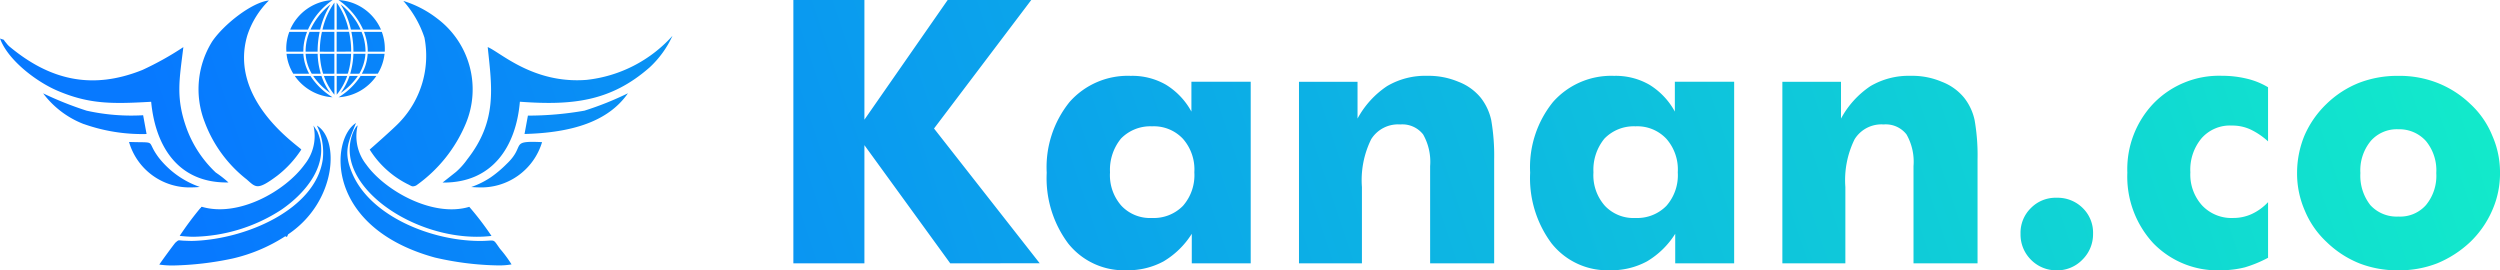
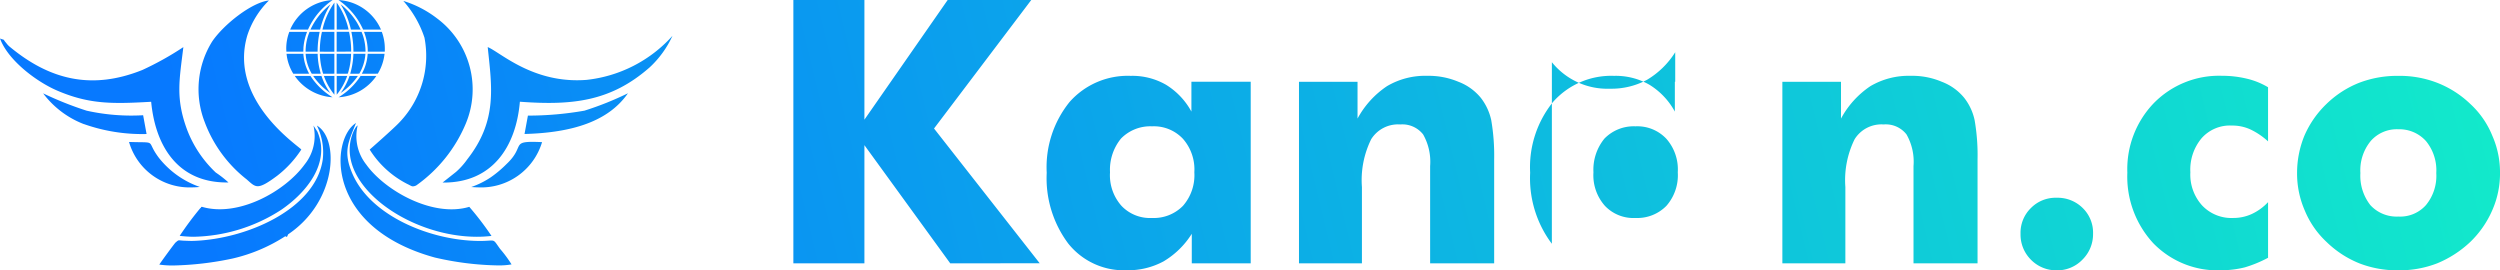
<svg xmlns="http://www.w3.org/2000/svg" width="175.953" height="19.027" data-name="Component 15 – 1">
  <defs>
    <linearGradient id="a" x1=".008" x2="1.012" y1=".639" y2=".6" gradientUnits="objectBoundingBox">
      <stop offset="0" stop-color="#0779ff" />
      <stop offset="1" stop-color="#12ebca" />
    </linearGradient>
  </defs>
-   <path fill="url(#a)" d="M17512.982-10249.725a2.5 2.5 0 0 1-.727-1.818 2.43 2.43 0 0 1 .727-1.81 2.43 2.43 0 0 1 1.814-.727 2.5 2.5 0 0 1 1.84.727 2.42 2.42 0 0 1 .723 1.81 2.51 2.51 0 0 1-.748 1.818 2.46 2.46 0 0 1-1.814.753 2.5 2.5 0 0 1-1.815-.753m23.119.26a7.1 7.1 0 0 1-2.309-1.506 6.3 6.3 0 0 1-1.527-2.2 6.5 6.5 0 0 1-.547-2.646 6.9 6.9 0 0 1 .52-2.642 6.9 6.9 0 0 1 1.555-2.229 7 7 0 0 1 2.281-1.479 7.5 7.5 0 0 1 2.77-.493 7.3 7.3 0 0 1 2.748.493 7.05 7.05 0 0 1 2.313 1.479 6.2 6.2 0 0 1 1.549 2.229 6.4 6.4 0 0 1 .547 2.642 6.4 6.4 0 0 1-.547 2.62 6.9 6.9 0 0 1-1.549 2.229 7.6 7.6 0 0 1-2.334 1.506 7.4 7.4 0 0 1-2.727.489 7.4 7.4 0 0 1-2.744-.492Zm.8-8.608a3.24 3.24 0 0 0-.727 2.254 3.35 3.35 0 0 0 .7 2.255 2.5 2.5 0 0 0 1.967.806 2.42 2.42 0 0 0 1.947-.806 3.23 3.23 0 0 0 .727-2.255 3.24 3.24 0 0 0-.727-2.254 2.52 2.52 0 0 0-1.947-.828 2.44 2.44 0 0 0-1.941.828Zm-15.289 7.208a6.9 6.9 0 0 1-1.84-4.98 6.7 6.7 0 0 1 1.867-4.9 6.43 6.43 0 0 1 4.795-1.92 7.4 7.4 0 0 1 1.762.207 5.2 5.2 0 0 1 1.479.6v3.81a5 5 0 0 0-1.268-.854 3.05 3.05 0 0 0-1.273-.26 2.66 2.66 0 0 0-2.127.881 3.44 3.44 0 0 0-.8 2.408 3.23 3.23 0 0 0 .828 2.334 2.84 2.84 0 0 0 2.2.881 3.1 3.1 0 0 0 1.3-.282 3.7 3.7 0 0 0 1.141-.832v3.915a8.7 8.7 0 0 1-1.633.674 7 7 0 0 1-1.66.207 6.3 6.3 0 0 1-4.77-1.889Zm-42.344.022a7.68 7.68 0 0 1-1.527-5 7.3 7.3 0 0 1 1.607-4.976 5.46 5.46 0 0 1 4.3-1.841 4.75 4.75 0 0 1 2.488.626 5.04 5.04 0 0 1 1.789 1.889v-2.1h4.174v12.778h-4.148v-2.078a5.9 5.9 0 0 1-1.994 1.946 5.27 5.27 0 0 1-2.594.621 5.01 5.01 0 0 1-4.093-1.865Zm3.709-7.411a3.46 3.46 0 0 0-.781 2.382 3.24 3.24 0 0 0 .807 2.36 2.76 2.76 0 0 0 2.148.854 2.87 2.87 0 0 0 2.18-.854 3.26 3.26 0 0 0 .8-2.36 3.26 3.26 0 0 0-.8-2.355 2.8 2.8 0 0 0-2.18-.881 2.87 2.87 0 0 0-2.172.854Zm-37.734 7.411a7.68 7.68 0 0 1-1.527-5 7.3 7.3 0 0 1 1.607-4.976 5.46 5.46 0 0 1 4.3-1.841 4.75 4.75 0 0 1 2.488.626 5.04 5.04 0 0 1 1.789 1.889v-2.1h4.174v12.778h-4.148v-2.078a5.9 5.9 0 0 1-1.994 1.946 5.27 5.27 0 0 1-2.594.621 5.01 5.01 0 0 1-4.094-1.865Zm3.707-7.411a3.47 3.47 0 0 0-.779 2.382 3.24 3.24 0 0 0 .807 2.36 2.76 2.76 0 0 0 2.148.854 2.87 2.87 0 0 0 2.18-.854 3.27 3.27 0 0 0 .8-2.36 3.26 3.26 0 0 0-.8-2.355 2.8 2.8 0 0 0-2.18-.881 2.88 2.88 0 0 0-2.175.854Zm-67.689 8.877c.049-.1 1.066-1.488 1.137-1.55.264-.225.166-.146.621-.132.232.009.426.021.664.013 3.725-.127 8.582-2.236 9.08-5.733a4.26 4.26 0 0 0-.414-2.382c1.59.934 1.414 5.3-1.969 7.618q-.024.017-.051.034l-.086.186-.119-.049a11.6 11.6 0 0 1-3.707 1.568 22 22 0 0 1-4.172.49 6.5 6.5 0 0 1-.983-.063Zm19.406-.493c-7.795-2.136-7.35-8.354-5.566-9.472-.523 1.33-.947 2.013-.221 3.638 1.313 2.941 5.535 4.658 8.949 4.663 1.152 0 .85-.225 1.408.551a9 9 0 0 1 .814 1.1 5.3 5.3 0 0 1-.967.071 21 21 0 0 1-4.416-.551Zm104.055.405v-6.843a3.87 3.87 0 0 0-.494-2.232 1.85 1.85 0 0 0-1.607-.7 2.22 2.22 0 0 0-2.043 1.039 6.5 6.5 0 0 0-.652 3.368v5.368h-4.434v-12.778h4.127v2.589a6.4 6.4 0 0 1 2.068-2.281 5.3 5.3 0 0 1 2.828-.727 5.3 5.3 0 0 1 2.2.419 3.75 3.75 0 0 1 1.58 1.136 3.84 3.84 0 0 1 .727 1.559 14.3 14.3 0 0 1 .207 2.774v7.31Zm-34.021 0v-6.843a3.9 3.9 0 0 0-.494-2.232 1.86 1.86 0 0 0-1.607-.7 2.23 2.23 0 0 0-2.047 1.039 6.5 6.5 0 0 0-.652 3.368v5.368h-4.43v-12.778h4.121v2.589a6.4 6.4 0 0 1 2.074-2.281 5.27 5.27 0 0 1 2.828-.727 5.4 5.4 0 0 1 2.2.419 3.75 3.75 0 0 1 1.58 1.136 3.9 3.9 0 0 1 .727 1.559 14.6 14.6 0 0 1 .207 2.774v7.31Zm-33.775 0-6.041-8.318v8.318h-5V-10268h5v8.424l5.861-8.424h5.883l-6.844 9.045 7.438 9.485Zm-41.965-9.354a1 1 0 0 1 .105-.185.5.5 0 0 1 .154-.168 3.22 3.22 0 0 0 .607 2.757c1.309 1.832 4.689 3.743 7.248 2.973a21 21 0 0 1 1.564 2.048 9 9 0 0 1-1.033.059c-4.977-.005-10.284-3.938-8.645-7.487Zm-12.271 7.425a23 23 0 0 1 1.447-1.946c.014-.014.049-.018.053-.054s.041-.035.059-.053c2.566.762 5.865-1.083 7.238-2.977a3.2 3.2 0 0 0 .621-2.739l.277.428c.947 2.2-.77 4.289-2.541 5.5a11.7 11.7 0 0 1-6.189 1.9 9 9 0 0 1-.966-.065Zm-3.562-6.614c2.092.07 1.131-.172 2.1 1.114a6.3 6.3 0 0 0 2.881 2.052 5 5 0 0 1-.555.031 4.43 4.43 0 0 1-4.427-3.201Zm24.078 3.175a6 6 0 0 0 1.383-.687 8 8 0 0 0 1.109-.934c1.408-1.326.137-1.647 2.5-1.542a4.47 4.47 0 0 1-4.51 3.183 7 7 0 0 1-.483-.024Zm-4.457-.2a6.7 6.7 0 0 1-2.682-2.439s1.74-1.523 2.127-1.951a6.76 6.76 0 0 0 1.727-5.927 7.4 7.4 0 0 0-1.488-2.585 7.5 7.5 0 0 1 2.377 1.233 6.234 6.234 0 0 1 2.018 7.406 10.1 10.1 0 0 1-3.484 4.347.6.6 0 0 1-.234.067c-.104-.002-.176-.061-.362-.153Zm-11.361-.356a9.2 9.2 0 0 1-2.941-4.038 6.36 6.36 0 0 1 .529-5.646c.8-1.188 2.783-2.761 4-2.893a6.1 6.1 0 0 0-1.523 2.461c-1.344 4.563 3.625 7.781 3.8 8.032a7.5 7.5 0 0 1-1.687 1.836c-.717.537-1.1.744-1.377.744s-.468-.207-.802-.499Zm-6.7-5.447c-2.664.149-4.338.2-6.645-.8-1.48-.643-3.457-2.157-3.994-3.654.414.158.145-.014.439.321a1.4 1.4 0 0 0 .27.282c2.783 2.3 5.742 3.047 9.313 1.611a21.4 21.4 0 0 0 2.881-1.607c-.277 2.308-.564 3.593.268 5.826a8.1 8.1 0 0 0 2.012 3 7.5 7.5 0 0 1 .895.7h-.127c-3.381.004-5.01-2.485-5.314-5.682Zm20.506 5.685.947-.748a5 5 0 0 0 .793-.886c2.135-2.721 1.73-5.072 1.439-7.9.881.356 3.2 2.6 6.953 2.308a9.5 9.5 0 0 0 6.051-3.1 7 7 0 0 1-1.607 2.22c-2.734 2.4-5.43 2.69-9.133 2.418-.275 3.2-1.961 5.689-5.354 5.689Zm6.008-4.711a23 23 0 0 0 3.98-.349 22 22 0 0 0 3.061-1.224c-1.375 1.981-3.92 2.778-7.279 2.866Zm-31.248.6a6.5 6.5 0 0 1-2.871-2.167 24 24 0 0 0 3.061 1.22 14.5 14.5 0 0 0 3.977.321l.242 1.321a12.3 12.3 0 0 1-4.412-.7Zm19.477-3.391h1.105a3.47 3.47 0 0 1-2.66 1.5 4.8 4.8 0 0 0 1.552-1.504Zm-4.637 0h1.105a4.8 4.8 0 0 0 1.555 1.5 3.5 3.5 0 0 1-2.663-1.504Zm2.951 0h.738a4.4 4.4 0 0 1-.738 1.32Zm-.9 0h.738v1.32a4.4 4.4 0 0 1-.739-1.324Zm1.8 0h.59a4.6 4.6 0 0 1-1.211 1.2 4.6 4.6 0 0 0 .624-1.204Zm-2.562 0h.59a4.5 4.5 0 0 0 .617 1.2 4.6 4.6 0 0 1-1.204-1.204Zm3.43-.159a3.2 3.2 0 0 0 .41-1.4h1.189a3.4 3.4 0 0 1-.477 1.4Zm-.818 0a5.6 5.6 0 0 0 .225-1.4h.846a3.15 3.15 0 0 1-.432 1.4Zm-.955 0v-1.4h1.016a5 5 0 0 1-.229 1.4Zm-.951 0a5.2 5.2 0 0 1-.23-1.4h1.021v1.4Zm-.8 0a3.15 3.15 0 0 1-.432-1.4h.846a5.4 5.4 0 0 0 .221 1.4Zm-1.3 0a3.3 3.3 0 0 1-.475-1.4h1.184a3.3 3.3 0 0 0 .41 1.4Zm5.24-1.55c0-.1 0-.189-.008-.286a3.9 3.9 0 0 0-.256-1.109h1.254a3.4 3.4 0 0 1 .213 1.18c0 .07 0 .146-.006.216Zm-1.008 0v-.035a6.5 6.5 0 0 0-.146-1.36h.719a3.6 3.6 0 0 1 .268 1.123 3 3 0 0 1 .01.272Zm-1.18 0v-1.4h.871a6.2 6.2 0 0 1 .15 1.36v.035Zm-1.186 0v-.035a6.4 6.4 0 0 1 .15-1.36h.875v1.4Zm-1 0a3 3 0 0 1 .01-.272 3.6 3.6 0 0 1 .268-1.123h.713a6.6 6.6 0 0 0-.145 1.36v.035Zm-1.352 0c0-.07-.01-.146-.01-.216a3.3 3.3 0 0 1 .217-1.18h1.25a3.9 3.9 0 0 0-.256 1.109c0 .1-.008.189-.008.286Zm5.4-1.555a5 5 0 0 0-.3-.572 5 5 0 0 0-1.432-1.506 3.47 3.47 0 0 1 2.99 2.078Zm-.859 0a5.8 5.8 0 0 0-.727-1.783 4.9 4.9 0 0 1 1.154 1.29q.139.24.26.493Zm-1 0v-1.9a5.3 5.3 0 0 1 .836 1.9Zm-1 0a5.3 5.3 0 0 1 .84-1.9v1.9Zm-.846 0a5 5 0 0 1 .264-.493 4.8 4.8 0 0 1 1.15-1.285 5.8 5.8 0 0 0-.732 1.778Zm-1.428 0a3.46 3.46 0 0 1 2.986-2.078 5 5 0 0 0-1.432 1.506 5 5 0 0 0-.3.572Z" data-name="Union 3" transform="translate(9.953 -0.001) translate(-17380 10268)" />
+   <path fill="url(#a)" d="M17512.982-10249.725a2.5 2.5 0 0 1-.727-1.818 2.43 2.43 0 0 1 .727-1.81 2.43 2.43 0 0 1 1.814-.727 2.5 2.5 0 0 1 1.84.727 2.42 2.42 0 0 1 .723 1.81 2.51 2.51 0 0 1-.748 1.818 2.46 2.46 0 0 1-1.814.753 2.5 2.5 0 0 1-1.815-.753m23.119.26a7.1 7.1 0 0 1-2.309-1.506 6.3 6.3 0 0 1-1.527-2.2 6.5 6.5 0 0 1-.547-2.646 6.9 6.9 0 0 1 .52-2.642 6.9 6.9 0 0 1 1.555-2.229 7 7 0 0 1 2.281-1.479 7.5 7.5 0 0 1 2.77-.493 7.3 7.3 0 0 1 2.748.493 7.05 7.05 0 0 1 2.313 1.479 6.2 6.2 0 0 1 1.549 2.229 6.4 6.4 0 0 1 .547 2.642 6.4 6.4 0 0 1-.547 2.62 6.9 6.9 0 0 1-1.549 2.229 7.6 7.6 0 0 1-2.334 1.506 7.4 7.4 0 0 1-2.727.489 7.4 7.4 0 0 1-2.744-.492Zm.8-8.608a3.24 3.24 0 0 0-.727 2.254 3.35 3.35 0 0 0 .7 2.255 2.5 2.5 0 0 0 1.967.806 2.42 2.42 0 0 0 1.947-.806 3.23 3.23 0 0 0 .727-2.255 3.24 3.24 0 0 0-.727-2.254 2.52 2.52 0 0 0-1.947-.828 2.44 2.44 0 0 0-1.941.828Zm-15.289 7.208a6.9 6.9 0 0 1-1.84-4.98 6.7 6.7 0 0 1 1.867-4.9 6.43 6.43 0 0 1 4.795-1.92 7.4 7.4 0 0 1 1.762.207 5.2 5.2 0 0 1 1.479.6v3.81a5 5 0 0 0-1.268-.854 3.05 3.05 0 0 0-1.273-.26 2.66 2.66 0 0 0-2.127.881 3.44 3.44 0 0 0-.8 2.408 3.23 3.23 0 0 0 .828 2.334 2.84 2.84 0 0 0 2.2.881 3.1 3.1 0 0 0 1.3-.282 3.7 3.7 0 0 0 1.141-.832v3.915a8.7 8.7 0 0 1-1.633.674 7 7 0 0 1-1.66.207 6.3 6.3 0 0 1-4.77-1.889Zm-42.344.022a7.68 7.68 0 0 1-1.527-5 7.3 7.3 0 0 1 1.607-4.976 5.46 5.46 0 0 1 4.3-1.841 4.75 4.75 0 0 1 2.488.626 5.04 5.04 0 0 1 1.789 1.889v-2.1h4.174h-4.148v-2.078a5.9 5.9 0 0 1-1.994 1.946 5.27 5.27 0 0 1-2.594.621 5.01 5.01 0 0 1-4.093-1.865Zm3.709-7.411a3.46 3.46 0 0 0-.781 2.382 3.24 3.24 0 0 0 .807 2.36 2.76 2.76 0 0 0 2.148.854 2.87 2.87 0 0 0 2.18-.854 3.26 3.26 0 0 0 .8-2.36 3.26 3.26 0 0 0-.8-2.355 2.8 2.8 0 0 0-2.18-.881 2.87 2.87 0 0 0-2.172.854Zm-37.734 7.411a7.68 7.68 0 0 1-1.527-5 7.3 7.3 0 0 1 1.607-4.976 5.46 5.46 0 0 1 4.3-1.841 4.75 4.75 0 0 1 2.488.626 5.04 5.04 0 0 1 1.789 1.889v-2.1h4.174v12.778h-4.148v-2.078a5.9 5.9 0 0 1-1.994 1.946 5.27 5.27 0 0 1-2.594.621 5.01 5.01 0 0 1-4.094-1.865Zm3.707-7.411a3.47 3.47 0 0 0-.779 2.382 3.24 3.24 0 0 0 .807 2.36 2.76 2.76 0 0 0 2.148.854 2.87 2.87 0 0 0 2.18-.854 3.27 3.27 0 0 0 .8-2.36 3.26 3.26 0 0 0-.8-2.355 2.8 2.8 0 0 0-2.18-.881 2.88 2.88 0 0 0-2.175.854Zm-67.689 8.877c.049-.1 1.066-1.488 1.137-1.55.264-.225.166-.146.621-.132.232.009.426.021.664.013 3.725-.127 8.582-2.236 9.08-5.733a4.26 4.26 0 0 0-.414-2.382c1.59.934 1.414 5.3-1.969 7.618q-.024.017-.051.034l-.086.186-.119-.049a11.6 11.6 0 0 1-3.707 1.568 22 22 0 0 1-4.172.49 6.5 6.5 0 0 1-.983-.063Zm19.406-.493c-7.795-2.136-7.35-8.354-5.566-9.472-.523 1.33-.947 2.013-.221 3.638 1.313 2.941 5.535 4.658 8.949 4.663 1.152 0 .85-.225 1.408.551a9 9 0 0 1 .814 1.1 5.3 5.3 0 0 1-.967.071 21 21 0 0 1-4.416-.551Zm104.055.405v-6.843a3.87 3.87 0 0 0-.494-2.232 1.85 1.85 0 0 0-1.607-.7 2.22 2.22 0 0 0-2.043 1.039 6.5 6.5 0 0 0-.652 3.368v5.368h-4.434v-12.778h4.127v2.589a6.4 6.4 0 0 1 2.068-2.281 5.3 5.3 0 0 1 2.828-.727 5.3 5.3 0 0 1 2.2.419 3.75 3.75 0 0 1 1.58 1.136 3.84 3.84 0 0 1 .727 1.559 14.3 14.3 0 0 1 .207 2.774v7.31Zm-34.021 0v-6.843a3.9 3.9 0 0 0-.494-2.232 1.86 1.86 0 0 0-1.607-.7 2.23 2.23 0 0 0-2.047 1.039 6.5 6.5 0 0 0-.652 3.368v5.368h-4.43v-12.778h4.121v2.589a6.4 6.4 0 0 1 2.074-2.281 5.27 5.27 0 0 1 2.828-.727 5.4 5.4 0 0 1 2.2.419 3.75 3.75 0 0 1 1.58 1.136 3.9 3.9 0 0 1 .727 1.559 14.6 14.6 0 0 1 .207 2.774v7.31Zm-33.775 0-6.041-8.318v8.318h-5V-10268h5v8.424l5.861-8.424h5.883l-6.844 9.045 7.438 9.485Zm-41.965-9.354a1 1 0 0 1 .105-.185.5.5 0 0 1 .154-.168 3.22 3.22 0 0 0 .607 2.757c1.309 1.832 4.689 3.743 7.248 2.973a21 21 0 0 1 1.564 2.048 9 9 0 0 1-1.033.059c-4.977-.005-10.284-3.938-8.645-7.487Zm-12.271 7.425a23 23 0 0 1 1.447-1.946c.014-.014.049-.018.053-.054s.041-.035.059-.053c2.566.762 5.865-1.083 7.238-2.977a3.2 3.2 0 0 0 .621-2.739l.277.428c.947 2.2-.77 4.289-2.541 5.5a11.7 11.7 0 0 1-6.189 1.9 9 9 0 0 1-.966-.065Zm-3.562-6.614c2.092.07 1.131-.172 2.1 1.114a6.3 6.3 0 0 0 2.881 2.052 5 5 0 0 1-.555.031 4.43 4.43 0 0 1-4.427-3.201Zm24.078 3.175a6 6 0 0 0 1.383-.687 8 8 0 0 0 1.109-.934c1.408-1.326.137-1.647 2.5-1.542a4.47 4.47 0 0 1-4.51 3.183 7 7 0 0 1-.483-.024Zm-4.457-.2a6.7 6.7 0 0 1-2.682-2.439s1.74-1.523 2.127-1.951a6.76 6.76 0 0 0 1.727-5.927 7.4 7.4 0 0 0-1.488-2.585 7.5 7.5 0 0 1 2.377 1.233 6.234 6.234 0 0 1 2.018 7.406 10.1 10.1 0 0 1-3.484 4.347.6.6 0 0 1-.234.067c-.104-.002-.176-.061-.362-.153Zm-11.361-.356a9.2 9.2 0 0 1-2.941-4.038 6.36 6.36 0 0 1 .529-5.646c.8-1.188 2.783-2.761 4-2.893a6.1 6.1 0 0 0-1.523 2.461c-1.344 4.563 3.625 7.781 3.8 8.032a7.5 7.5 0 0 1-1.687 1.836c-.717.537-1.1.744-1.377.744s-.468-.207-.802-.499Zm-6.7-5.447c-2.664.149-4.338.2-6.645-.8-1.48-.643-3.457-2.157-3.994-3.654.414.158.145-.014.439.321a1.4 1.4 0 0 0 .27.282c2.783 2.3 5.742 3.047 9.313 1.611a21.4 21.4 0 0 0 2.881-1.607c-.277 2.308-.564 3.593.268 5.826a8.1 8.1 0 0 0 2.012 3 7.5 7.5 0 0 1 .895.7h-.127c-3.381.004-5.01-2.485-5.314-5.682Zm20.506 5.685.947-.748a5 5 0 0 0 .793-.886c2.135-2.721 1.73-5.072 1.439-7.9.881.356 3.2 2.6 6.953 2.308a9.5 9.5 0 0 0 6.051-3.1 7 7 0 0 1-1.607 2.22c-2.734 2.4-5.43 2.69-9.133 2.418-.275 3.2-1.961 5.689-5.354 5.689Zm6.008-4.711a23 23 0 0 0 3.98-.349 22 22 0 0 0 3.061-1.224c-1.375 1.981-3.92 2.778-7.279 2.866Zm-31.248.6a6.5 6.5 0 0 1-2.871-2.167 24 24 0 0 0 3.061 1.22 14.5 14.5 0 0 0 3.977.321l.242 1.321a12.3 12.3 0 0 1-4.412-.7Zm19.477-3.391h1.105a3.47 3.47 0 0 1-2.66 1.5 4.8 4.8 0 0 0 1.552-1.504Zm-4.637 0h1.105a4.8 4.8 0 0 0 1.555 1.5 3.5 3.5 0 0 1-2.663-1.504Zm2.951 0h.738a4.4 4.4 0 0 1-.738 1.32Zm-.9 0h.738v1.32a4.4 4.4 0 0 1-.739-1.324Zm1.8 0h.59a4.6 4.6 0 0 1-1.211 1.2 4.6 4.6 0 0 0 .624-1.204Zm-2.562 0h.59a4.5 4.5 0 0 0 .617 1.2 4.6 4.6 0 0 1-1.204-1.204Zm3.43-.159a3.2 3.2 0 0 0 .41-1.4h1.189a3.4 3.4 0 0 1-.477 1.4Zm-.818 0a5.6 5.6 0 0 0 .225-1.4h.846a3.15 3.15 0 0 1-.432 1.4Zm-.955 0v-1.4h1.016a5 5 0 0 1-.229 1.4Zm-.951 0a5.2 5.2 0 0 1-.23-1.4h1.021v1.4Zm-.8 0a3.15 3.15 0 0 1-.432-1.4h.846a5.4 5.4 0 0 0 .221 1.4Zm-1.3 0a3.3 3.3 0 0 1-.475-1.4h1.184a3.3 3.3 0 0 0 .41 1.4Zm5.24-1.55c0-.1 0-.189-.008-.286a3.9 3.9 0 0 0-.256-1.109h1.254a3.4 3.4 0 0 1 .213 1.18c0 .07 0 .146-.006.216Zm-1.008 0v-.035a6.5 6.5 0 0 0-.146-1.36h.719a3.6 3.6 0 0 1 .268 1.123 3 3 0 0 1 .01.272Zm-1.18 0v-1.4h.871a6.2 6.2 0 0 1 .15 1.36v.035Zm-1.186 0v-.035a6.4 6.4 0 0 1 .15-1.36h.875v1.4Zm-1 0a3 3 0 0 1 .01-.272 3.6 3.6 0 0 1 .268-1.123h.713a6.6 6.6 0 0 0-.145 1.36v.035Zm-1.352 0c0-.07-.01-.146-.01-.216a3.3 3.3 0 0 1 .217-1.18h1.25a3.9 3.9 0 0 0-.256 1.109c0 .1-.008.189-.008.286Zm5.4-1.555a5 5 0 0 0-.3-.572 5 5 0 0 0-1.432-1.506 3.47 3.47 0 0 1 2.99 2.078Zm-.859 0a5.8 5.8 0 0 0-.727-1.783 4.9 4.9 0 0 1 1.154 1.29q.139.24.26.493Zm-1 0v-1.9a5.3 5.3 0 0 1 .836 1.9Zm-1 0a5.3 5.3 0 0 1 .84-1.9v1.9Zm-.846 0a5 5 0 0 1 .264-.493 4.8 4.8 0 0 1 1.15-1.285 5.8 5.8 0 0 0-.732 1.778Zm-1.428 0a3.46 3.46 0 0 1 2.986-2.078 5 5 0 0 0-1.432 1.506 5 5 0 0 0-.3.572Z" data-name="Union 3" transform="translate(9.953 -0.001) translate(-17380 10268)" />
</svg>